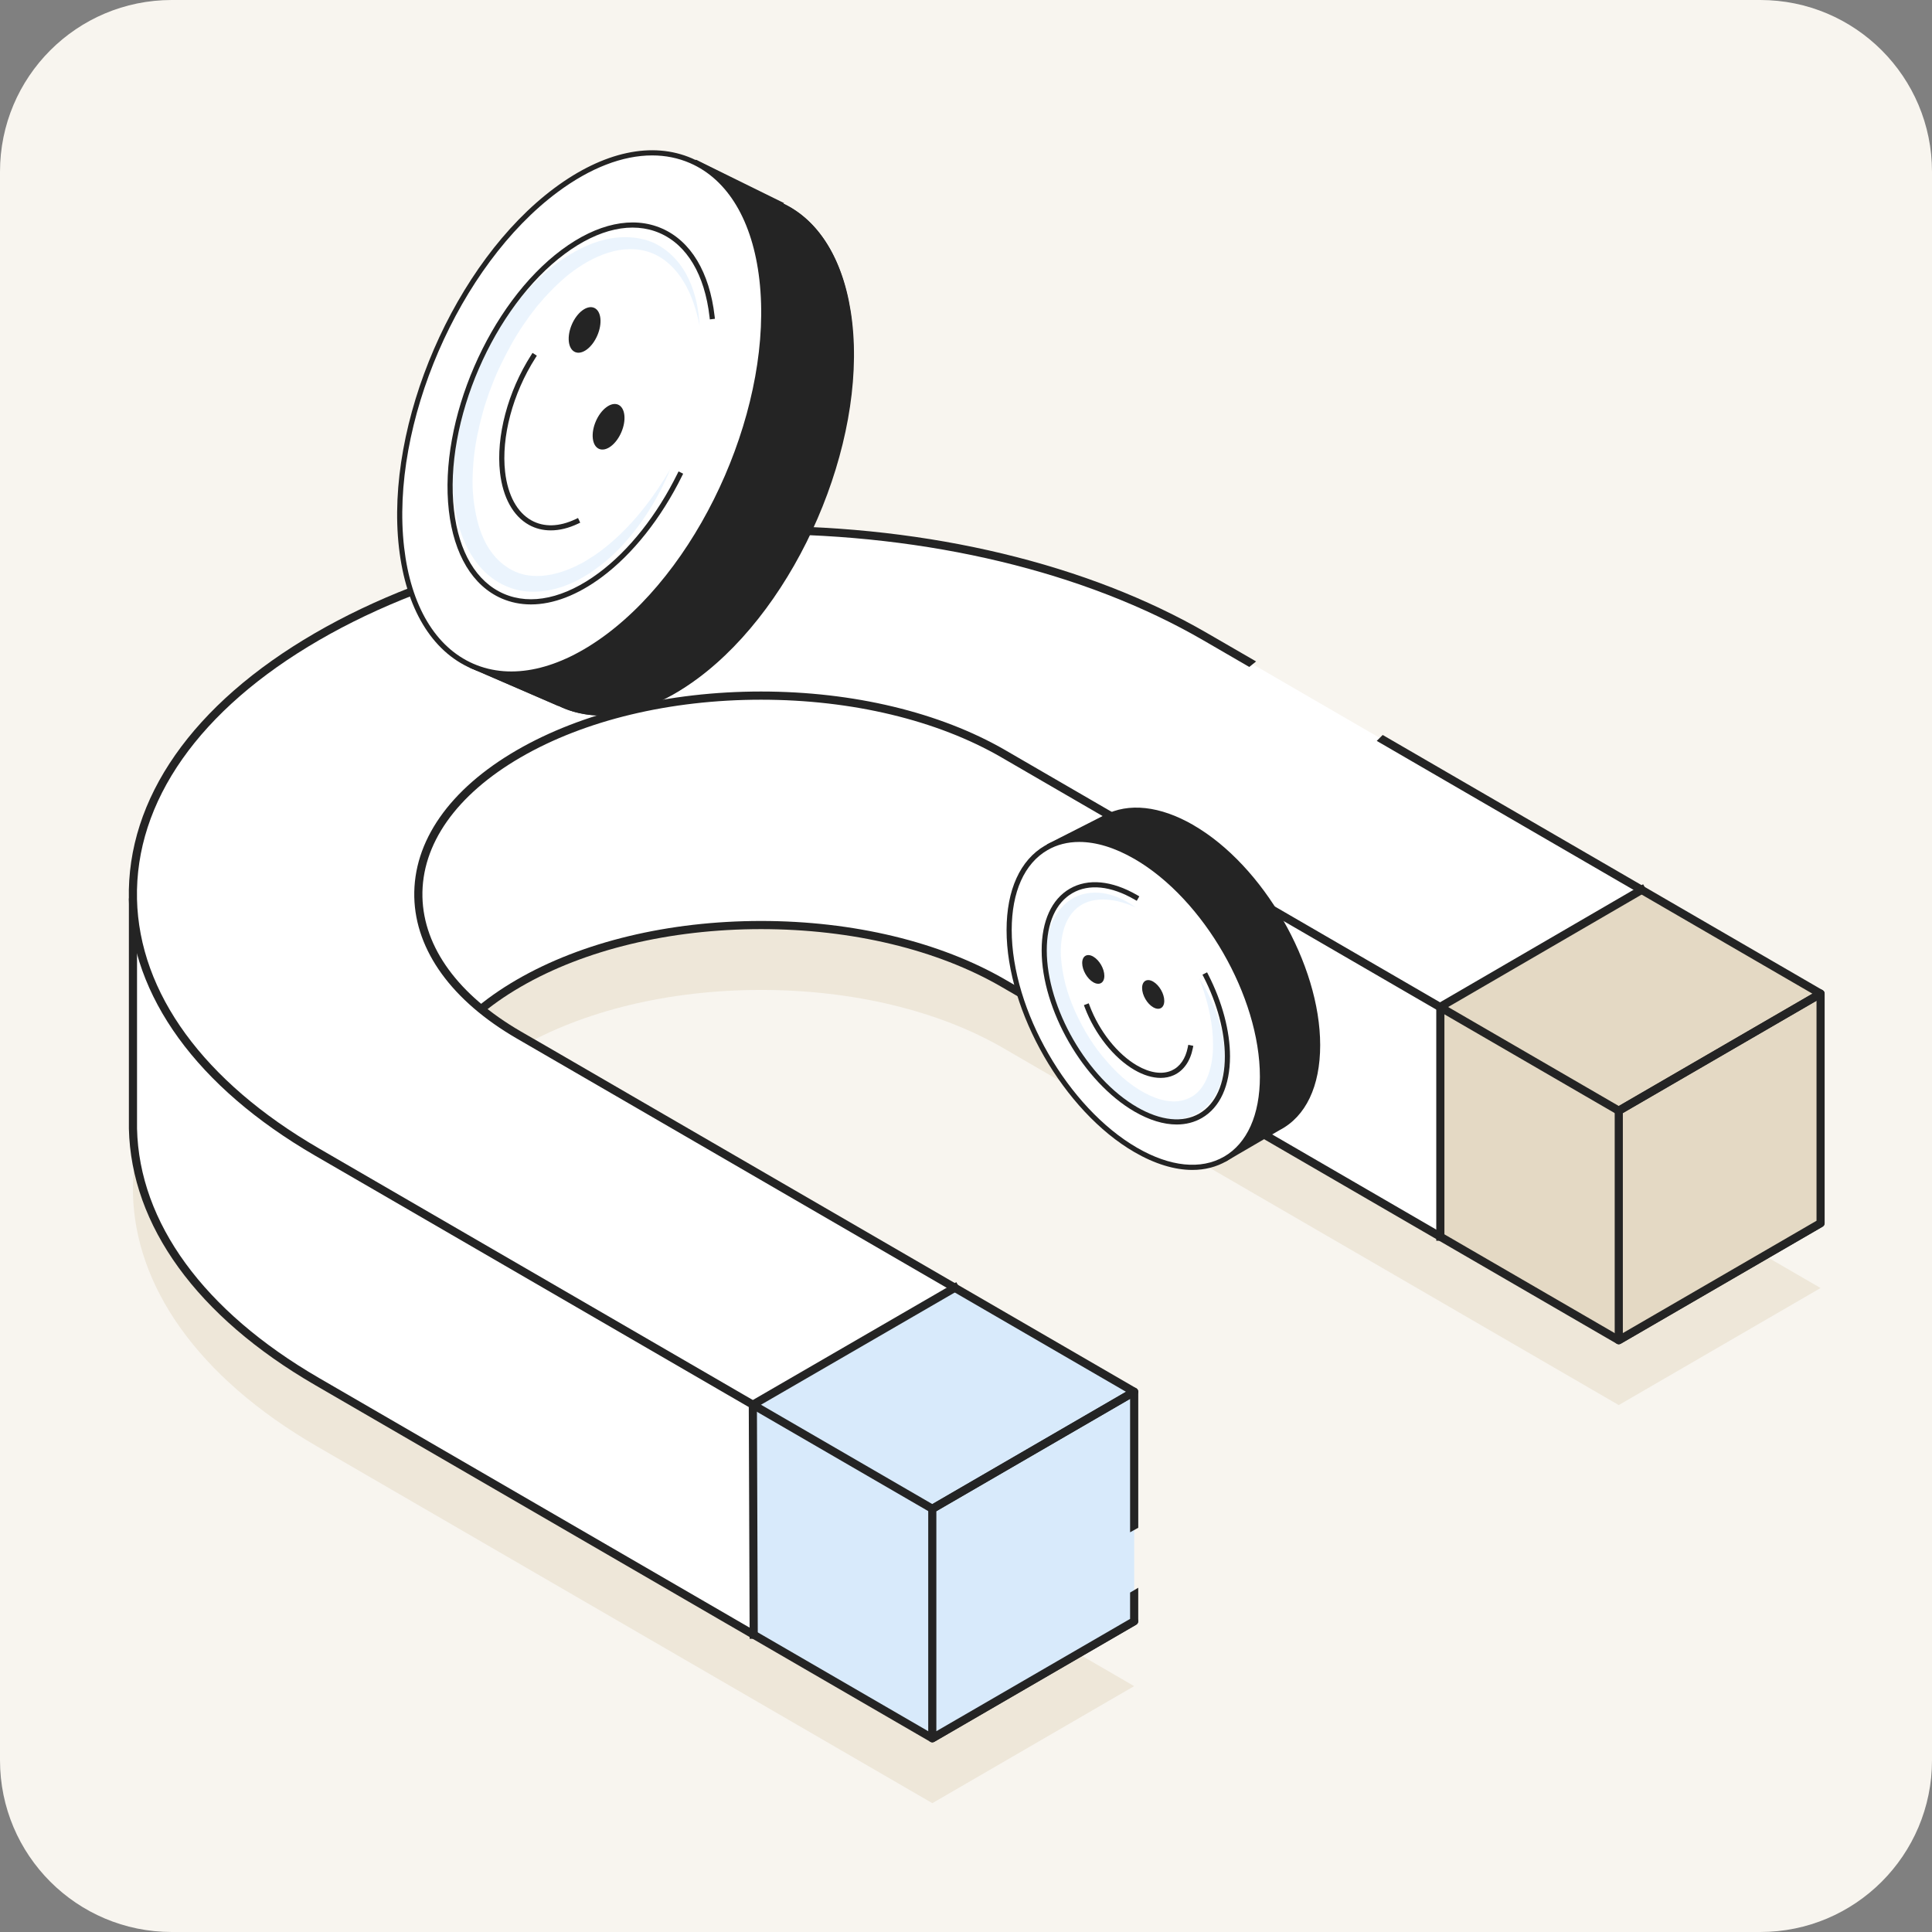
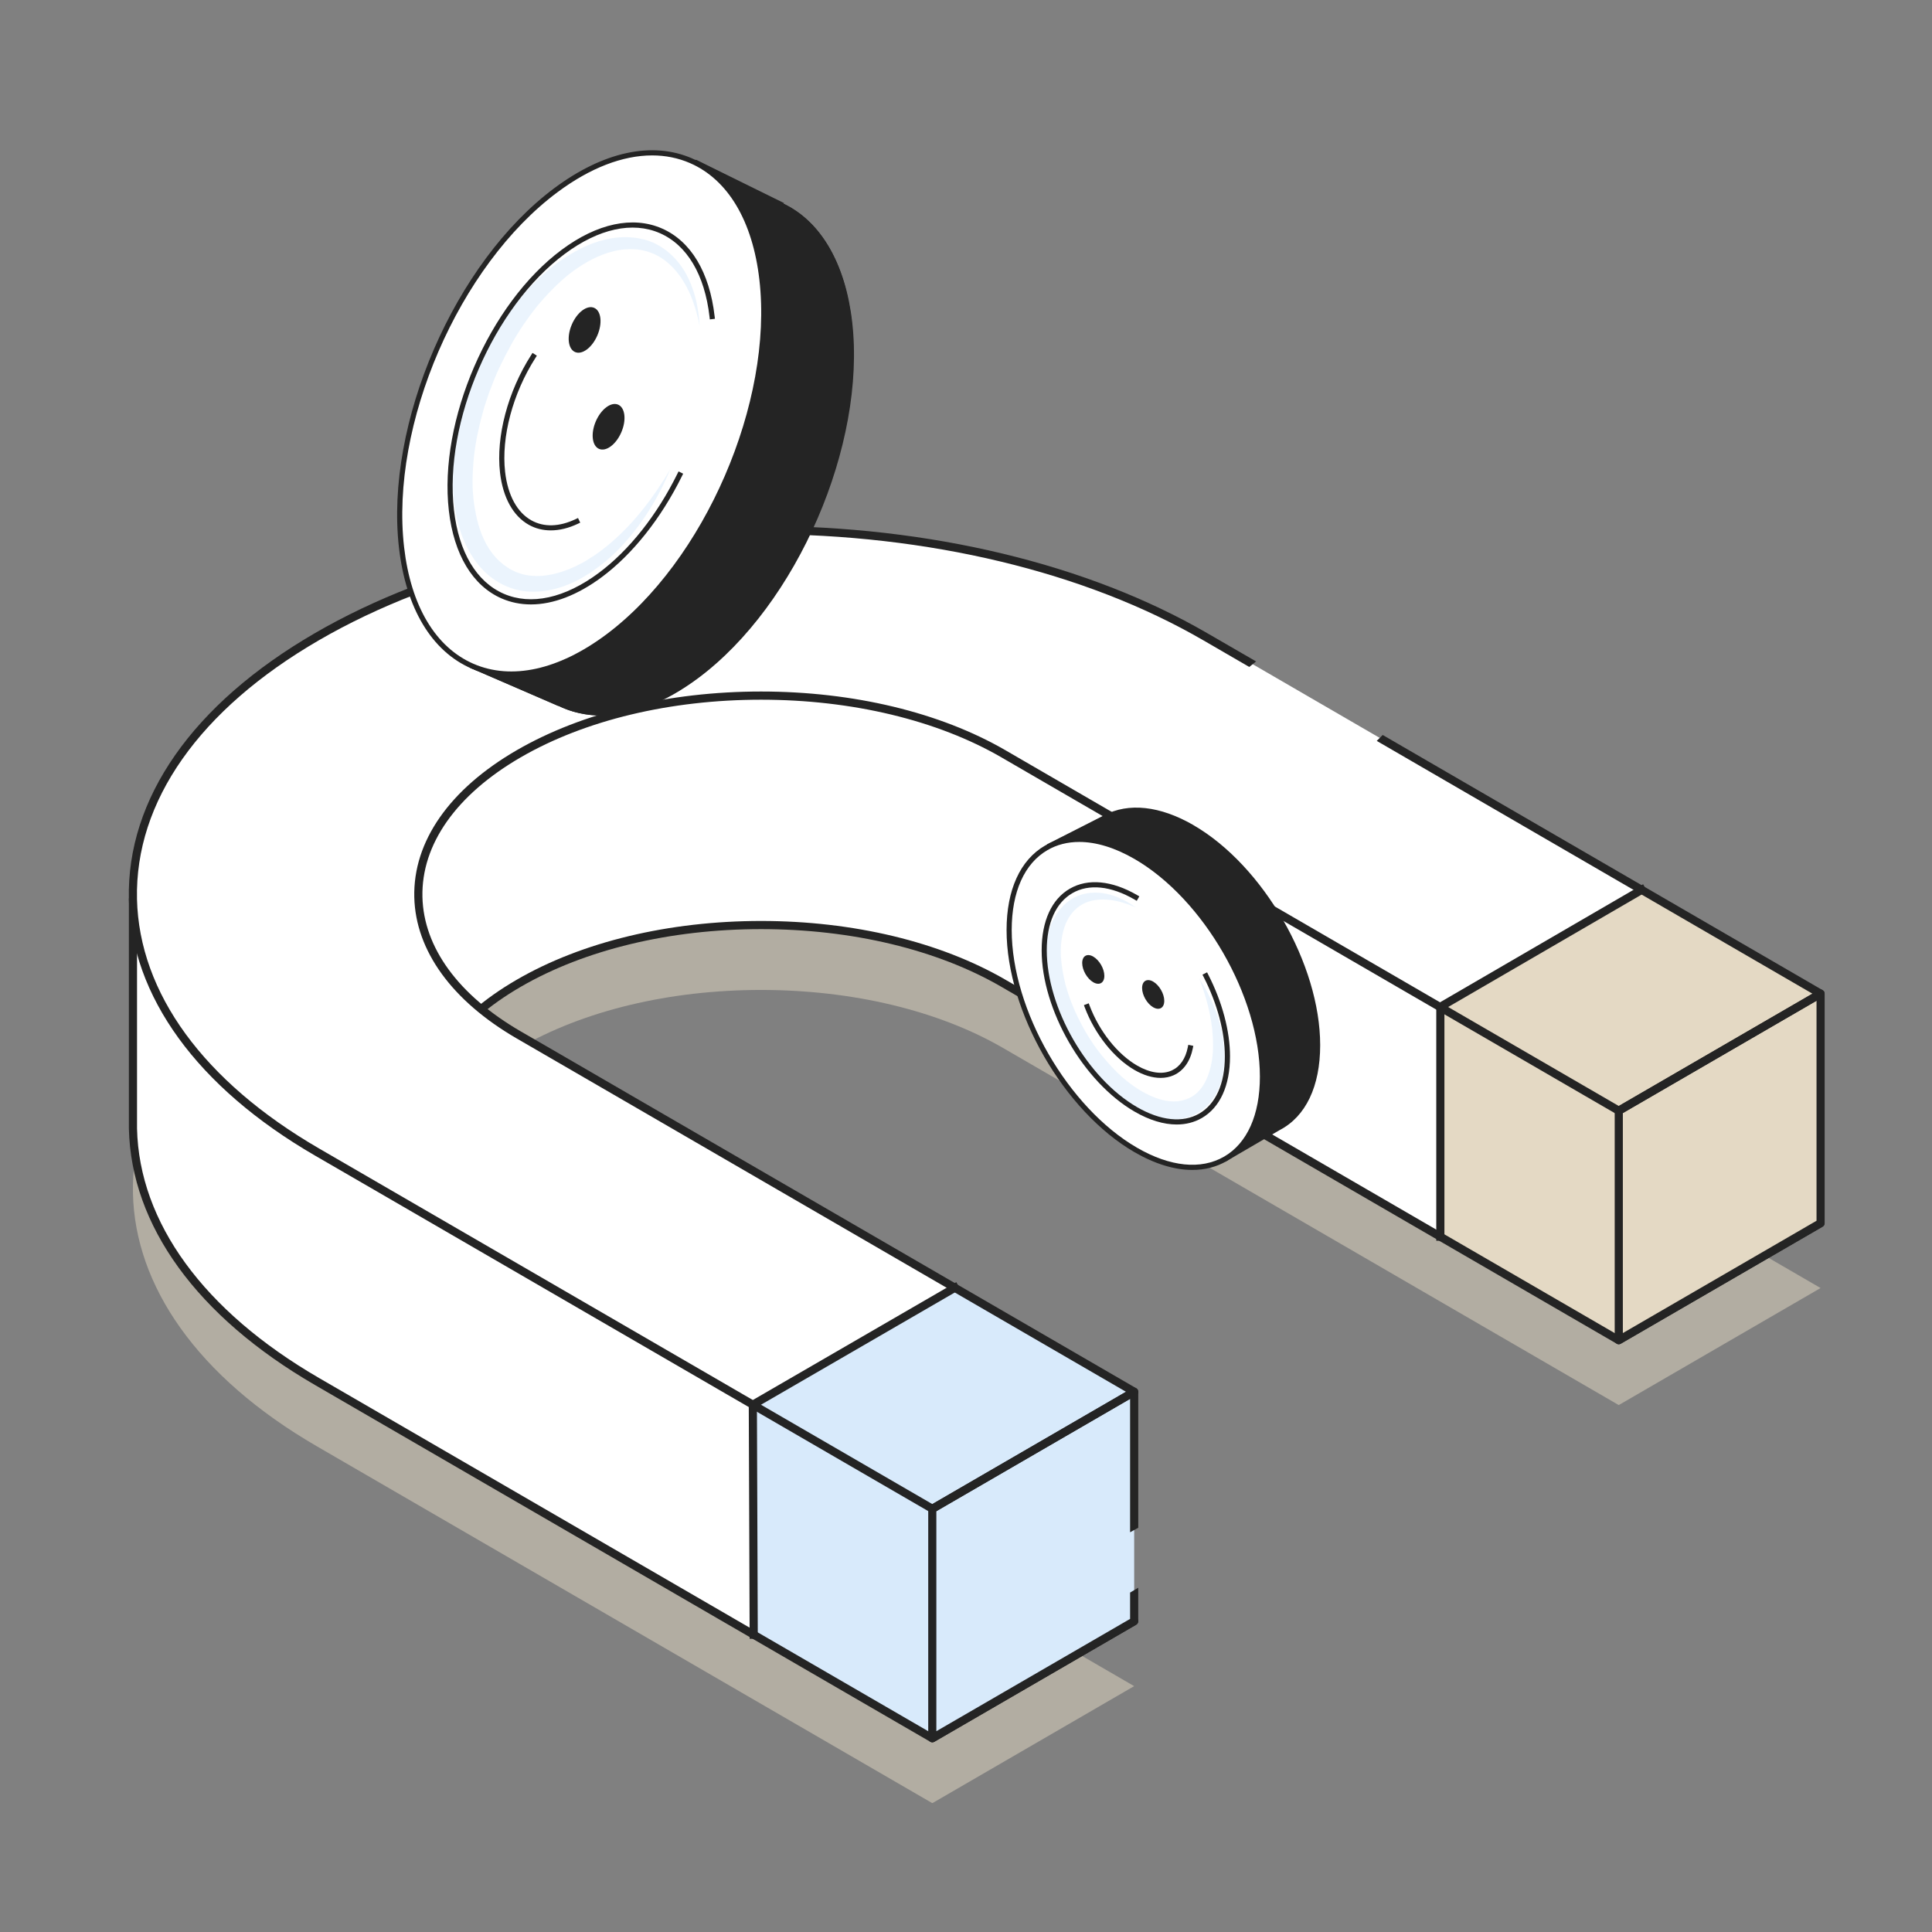
<svg xmlns="http://www.w3.org/2000/svg" width="180" height="180" viewBox="0 0 180 180" fill="none">
  <rect x="0" y="0" width="180" height="180" fill="#808080" stroke="none" />
-   <path d="M0 16C0 7.163 7.163 0 16 0H164C172.837 0 180 7.163 180 16V164C180 172.837 172.837 180 164 180H16C7.163 180 0 172.837 0 164V16Z" fill="#F8F5EF" />
  <g clip-path="url(#clip0_7051_61841)">
    <g style="mix-blend-mode:multiply" opacity="0.5">
      <path d="M70.907 76.806C55.93 76.806 40.951 80.12 29.523 86.748C17.9 93.491 12.187 102.364 12.387 111.198C12.58 119.735 18.293 128.238 29.523 134.749C29.682 134.841 86.703 167.906 86.863 167.998L105.667 157.093C85.414 145.35 48.626 124.014 48.329 123.842C42.41 120.41 39.091 115.847 38.981 110.995C38.867 105.956 42.186 101.217 48.329 97.655C54.359 94.157 62.378 92.231 70.907 92.231C79.437 92.231 87.454 94.157 93.484 97.655C93.779 97.827 130.566 119.163 150.816 130.908L169.619 120.003C169.463 119.911 112.45 86.838 112.291 86.746C100.864 80.118 85.886 76.806 70.907 76.806Z" fill="#E4D9C4" />
    </g>
    <path d="M70.222 152.301C79.551 157.71 86.808 161.918 86.865 161.951L105.669 151.046C95.743 145.29 81.849 137.233 70.222 130.489V152.301Z" fill="#D8EAFB" />
    <path d="M74.339 59.6C59.359 59.6 42.994 61.733 31.567 68.361C26.259 71.44 21.761 77.538 18.456 84.095L12.389 83.772V105.148C12.582 113.686 18.295 122.188 29.525 128.7C29.627 128.759 53.327 142.502 70.222 152.301V130.489C58.124 123.474 48.483 117.883 48.331 117.795C42.412 114.362 39.093 109.799 38.983 104.948C38.869 99.908 42.188 95.169 48.331 91.608C54.361 88.112 62.38 86.184 70.909 86.184C79.439 86.184 87.456 88.112 93.486 91.608C93.712 91.739 115.074 104.128 134.194 115.219V93.405C122.478 86.607 112.359 80.74 112.291 80.701C100.864 74.073 89.316 59.602 74.337 59.602L74.339 59.6Z" fill="white" />
    <path d="M134.194 115.217C140.196 118.699 145.978 122.054 150.816 124.861L169.619 113.956C169.528 113.9 150.342 102.77 134.192 93.405V115.219L134.194 115.217Z" fill="#E4D9C4" />
    <path d="M112.481 80.37C108.952 78.323 105.447 75.553 101.737 72.619C93.407 66.032 84.792 59.22 74.337 59.22C61.669 59.22 43.933 60.749 31.375 68.032C25.329 71.538 20.904 78.44 18.228 83.7L12.407 83.391C12.301 83.379 12.201 83.424 12.126 83.496C12.051 83.567 12.008 83.667 12.008 83.772V105.156C12.214 114.191 18.366 122.669 29.334 129.031L34.855 132.233C48.992 140.429 86.546 162.204 86.676 162.28C86.733 162.314 86.798 162.331 86.863 162.331C86.929 162.331 86.996 162.312 87.053 162.278L105.856 151.373C105.974 151.307 106.045 151.18 106.045 151.044C106.045 150.907 105.972 150.782 105.856 150.714L58.922 123.497C52.729 119.905 48.618 117.521 48.52 117.464C42.722 114.099 39.467 109.65 39.361 104.938C39.252 100.043 42.504 95.425 48.52 91.937C54.493 88.474 62.445 86.564 70.907 86.564C79.37 86.564 87.319 88.472 93.293 91.937L150.625 125.192C150.741 125.259 150.887 125.259 151.003 125.192L169.807 114.287C169.923 114.219 169.996 114.095 169.996 113.96C169.996 113.825 169.925 113.698 169.809 113.628C169.674 113.549 113.018 80.687 112.479 80.372L112.481 80.37ZM150.816 124.421L93.673 91.277C87.586 87.748 79.5 85.804 70.907 85.804C62.315 85.804 54.227 87.748 48.139 91.281C41.871 94.914 38.484 99.771 38.6 104.958C38.714 109.948 42.101 114.624 48.139 118.126C48.237 118.183 52.35 120.567 58.541 124.159L104.906 151.048L86.859 161.513C83.978 159.843 48.801 139.445 35.23 131.576L29.708 128.375C18.983 122.15 12.965 113.898 12.767 105.148V84.172L18.435 84.473C18.588 84.487 18.726 84.399 18.794 84.264C21.411 79.069 25.787 72.153 31.756 68.69C44.167 61.492 61.763 59.981 74.339 59.981C84.531 59.981 93.04 66.711 101.269 73.216C105.001 76.168 108.526 78.955 112.102 81.03C112.595 81.314 162.94 110.519 168.862 113.956L150.816 124.421Z" fill="#242424" />
    <path d="M86.863 161.951L105.669 151.046V129.667L86.863 140.572V161.951Z" fill="#D8EAFB" />
    <path d="M70.907 49.38C55.928 49.38 40.951 52.694 29.523 59.322C17.9 66.063 12.187 74.936 12.387 83.772C12.58 92.309 18.293 100.81 29.523 107.323C29.625 107.383 53.25 121.082 70.14 130.875L88.956 119.974C69.853 108.898 48.554 96.545 48.331 96.416C42.412 92.984 39.093 88.421 38.983 83.569C38.869 78.53 42.188 73.791 48.331 70.229C54.361 66.731 62.38 64.805 70.909 64.805C79.439 64.805 87.456 66.731 93.486 70.229C93.71 70.358 115.027 82.723 134.133 93.806L134.194 93.769L152.949 82.905C136.059 73.108 112.395 59.382 112.293 59.32C100.864 52.694 85.886 49.38 70.907 49.38Z" fill="white" />
    <path d="M70.203 130.84L70.14 130.875C79.508 136.309 86.806 140.539 86.863 140.57L105.667 129.665C100.805 126.846 94.99 123.472 88.956 119.974L70.201 130.84H70.203Z" fill="#D8EAFB" />
    <path d="M134.131 93.806C140.156 97.3 145.96 100.667 150.816 103.482L169.619 92.577C169.564 92.544 162.293 88.327 152.947 82.905L134.131 93.806Z" fill="#E4D9C4" />
    <path d="M150.816 124.861L169.619 113.956V92.577L150.816 103.482V124.861Z" fill="#E4D9C4" />
    <path d="M169.815 92.252C169.727 92.201 145.74 78.284 128.823 68.475L128.268 69.027C143.689 77.974 165.119 90.41 168.862 92.579L150.818 103.042C130.529 91.273 93.964 70.072 93.675 69.898C87.586 66.371 79.504 64.427 70.907 64.427C62.31 64.427 54.229 66.371 48.139 69.898C41.869 73.533 38.482 78.395 38.598 83.582C38.714 88.566 42.101 93.246 48.139 96.75C48.233 96.801 52.35 99.189 58.541 102.779L104.906 129.669L86.863 140.132C83.981 138.464 48.805 118.067 35.232 110.194L29.714 106.994C18.983 100.769 12.967 92.52 12.763 83.761C12.562 74.67 18.578 66.108 29.716 59.649C40.711 53.273 55.344 49.763 70.909 49.763C86.475 49.763 101.102 53.275 112.102 59.651C112.188 59.703 113.785 60.631 116.392 62.139L117.027 61.624C114.268 60.028 112.57 59.04 112.477 58.991C101.37 52.547 86.605 49 70.909 49C55.214 49 40.442 52.547 29.334 58.991C17.949 65.595 11.796 74.402 12.006 83.784C12.216 92.818 18.37 101.292 29.334 107.655L34.859 110.854C48.994 119.052 86.548 140.828 86.678 140.901C86.735 140.936 86.8 140.952 86.865 140.952C86.93 140.952 86.996 140.938 87.053 140.901L105.854 129.996C105.976 129.931 106.049 129.8 106.049 129.669C106.049 129.532 105.976 129.401 105.854 129.336L58.918 102.12C52.727 98.528 48.617 96.14 48.516 96.091C42.715 92.724 39.465 88.278 39.357 83.561C39.249 78.671 42.5 74.048 48.516 70.558C54.489 67.097 62.441 65.19 70.907 65.19C79.374 65.19 87.317 67.097 93.293 70.558C93.59 70.732 130.376 92.072 150.623 103.811C150.745 103.885 150.889 103.885 151.005 103.811L169.807 92.906C169.923 92.841 169.994 92.718 169.994 92.579C170.002 92.442 169.929 92.317 169.813 92.252H169.815Z" fill="#242424" />
    <path d="M169.809 92.248C169.693 92.18 169.546 92.18 169.43 92.248L150.627 103.155C150.509 103.22 150.438 103.347 150.438 103.484V124.863C150.438 124.998 150.511 125.124 150.627 125.192C150.686 125.224 150.751 125.243 150.816 125.243C150.881 125.243 150.948 125.224 151.005 125.192L169.809 114.287C169.927 114.219 169.998 114.093 169.998 113.958V92.579C169.998 92.444 169.927 92.317 169.809 92.25V92.248ZM169.241 113.735L151.197 124.2V103.705L169.241 93.239V113.737V113.735Z" fill="#242424" />
    <path d="M106.049 142.338V129.669C106.049 129.532 105.976 129.401 105.854 129.336C105.738 129.27 105.594 129.27 105.478 129.336L86.676 140.241C86.554 140.312 86.481 140.437 86.481 140.574V161.951C86.481 162.088 86.554 162.212 86.676 162.278C86.733 162.314 86.798 162.329 86.863 162.329C86.929 162.329 86.994 162.314 87.051 162.278L105.852 151.373C105.974 151.307 106.047 151.185 106.047 151.046V147.926L105.288 148.376V150.829L87.238 161.292V140.795L105.288 130.331V142.759L106.047 142.338H106.049Z" fill="#242424" />
    <path d="M70.14 130.875L70.203 130.84L88.956 119.974L70.14 130.875Z" fill="#E4D9C4" />
    <path d="M134.131 93.806L152.947 82.905L134.194 93.769L134.131 93.806Z" fill="#E4D9C4" />
    <path d="M134.003 93.477C133.887 93.544 133.814 93.669 133.814 93.806V115.599H134.573V94.024L153.466 83.044L153.085 82.383L134.003 93.475V93.477Z" fill="#242424" />
    <path d="M89.096 119.455L69.951 130.546C69.833 130.614 69.761 130.74 69.761 130.877L69.843 152.683H70.602L70.521 131.096L89.475 120.117L89.096 119.457V119.455Z" fill="#242424" />
  </g>
  <g clip-path="url(#clip1_7051_61841)">
    <path d="M111.084 76.939C107.908 75.102 105.027 74.888 102.906 76.023V75.975L97.595 78.721L99.921 79.708C99.51 80.86 99.284 82.217 99.284 83.768C99.284 91.311 104.566 100.485 111.084 104.256C112.231 104.92 113.34 105.368 114.389 105.621L114.15 108.149L119.218 105.211L119.201 105.205C121.469 104.027 122.886 101.33 122.886 97.427C122.886 89.884 117.601 80.71 111.084 76.939Z" fill="#242424" />
    <path d="M111.195 76.875C108.088 75.078 105.13 74.753 102.868 75.962L97.609 78.633C97.527 78.676 97.474 78.762 97.479 78.856C97.482 78.95 97.539 79.032 97.625 79.069L99.723 79.96C99.344 81.108 99.15 82.414 99.15 83.847C99.15 91.383 104.446 100.577 110.955 104.344C112.011 104.955 113.064 105.4 114.089 105.671L113.87 107.969C113.863 108.058 113.905 108.146 113.98 108.194C114.02 108.219 114.064 108.232 114.108 108.232C114.15 108.232 114.193 108.221 114.229 108.2L119.222 105.289C121.657 104.024 122.998 101.213 122.998 97.375C122.998 89.841 117.703 80.645 111.193 76.878L111.195 76.875ZM118.993 104.867L114.391 107.549L114.585 105.51C114.596 105.391 114.518 105.282 114.402 105.255C113.358 105.002 112.279 104.556 111.193 103.929C104.815 100.238 99.626 91.23 99.626 83.847C99.626 82.379 99.834 81.054 100.244 79.907C100.286 79.788 100.228 79.656 100.112 79.606L98.282 78.829L103.087 76.388C105.201 75.259 107.994 75.579 110.954 77.292C117.332 80.983 122.519 89.992 122.519 97.373C122.519 101.026 121.269 103.684 118.99 104.869L118.993 104.867Z" fill="#242424" />
    <path d="M105.818 79.823C99.301 76.051 94.018 79.109 94.018 86.652C94.018 94.195 99.301 103.369 105.818 107.14C112.336 110.912 117.619 107.855 117.619 100.311C117.619 92.768 112.334 83.594 105.818 79.823Z" fill="white" />
    <path d="M105.939 79.614C102.71 77.745 99.661 77.451 97.355 78.786C95.05 80.12 93.78 82.914 93.78 86.652C93.78 94.26 99.128 103.544 105.701 107.347C107.597 108.445 109.432 109 111.09 109C112.255 109 113.332 108.726 114.283 108.176C116.589 106.841 117.86 104.048 117.86 100.31C117.86 92.701 112.512 83.418 105.939 79.613V79.614ZM114.043 107.761C111.893 109.006 109.014 108.712 105.939 106.932C99.498 103.205 94.258 94.106 94.258 86.652C94.258 83.093 95.443 80.446 97.595 79.201C98.471 78.693 99.469 78.442 100.55 78.442C102.124 78.442 103.878 78.975 105.701 80.03C112.142 83.758 117.382 92.856 117.382 100.311C117.382 103.871 116.197 106.517 114.045 107.762L114.043 107.761Z" fill="#242424" />
    <g style="mix-blend-mode:multiply" opacity="0.5">
      <path d="M111.731 91.157C112.414 92.962 112.91 94.827 112.999 96.688C113.044 97.612 113.004 98.541 112.791 99.401C112.583 100.257 112.239 101.061 111.698 101.641C111.163 102.227 110.444 102.529 109.678 102.602C108.905 102.67 108.08 102.48 107.301 102.136C105.725 101.458 104.301 100.268 103.13 98.892C101.916 97.54 100.951 95.95 100.194 94.289C99.815 93.455 99.507 92.595 99.266 91.717C99.053 90.835 98.89 89.943 98.839 89.047C98.806 88.155 98.893 87.266 99.153 86.448C99.41 85.632 99.885 84.9 100.577 84.418C101.27 83.935 102.176 83.757 103.089 83.816C104.008 83.873 104.928 84.161 105.817 84.539C105.033 83.978 104.151 83.515 103.165 83.291C102.189 83.063 101.081 83.117 100.104 83.607C99.136 84.116 98.412 85.018 97.987 85.992C97.552 86.973 97.397 88.025 97.349 89.054C97.319 90.085 97.433 91.108 97.638 92.105C97.86 93.096 98.157 94.068 98.533 95.006C98.925 95.937 99.374 96.845 99.91 97.7C100.161 98.138 100.466 98.544 100.745 98.964C101.058 99.362 101.346 99.778 101.692 100.154C102.354 100.924 103.108 101.622 103.92 102.254C104.73 102.888 105.634 103.431 106.629 103.817C107.621 104.196 108.732 104.423 109.875 104.269C111.011 104.131 112.139 103.523 112.829 102.613C113.532 101.713 113.889 100.655 114.021 99.624C114.156 98.589 114.091 97.569 113.928 96.583C113.561 94.615 112.791 92.778 111.731 91.158V91.157Z" fill="#D8EAFB" />
    </g>
    <path d="M112.457 90.591L112.031 90.808L112.141 91.022C113.415 93.511 114.116 96.139 114.116 98.42C114.116 100.965 113.271 102.857 111.734 103.746C110.197 104.635 108.14 104.423 105.941 103.151C101.3 100.466 97.525 93.91 97.525 88.54C97.525 85.995 98.373 84.103 99.909 83.213C101.446 82.323 103.503 82.533 105.703 83.808L105.909 83.927L106.148 83.512L105.942 83.392C103.589 82.031 101.362 81.819 99.671 82.797C97.979 83.776 97.049 85.815 97.049 88.54C97.049 94.065 100.932 100.805 105.704 103.566C107.083 104.365 108.418 104.767 109.629 104.767C110.484 104.767 111.276 104.565 111.976 104.161C113.667 103.183 114.597 101.143 114.597 98.42C114.597 96.064 113.877 93.358 112.569 90.802L112.46 90.589L112.457 90.591Z" fill="#242424" />
    <path d="M110.662 97.58C110.452 98.64 109.935 99.384 109.168 99.734C108.289 100.133 107.142 99.969 105.939 99.273C104.112 98.215 102.418 96.08 101.518 93.7L101.434 93.476L100.986 93.646L101.07 93.871C102.008 96.349 103.781 98.578 105.699 99.688C106.545 100.178 107.377 100.426 108.132 100.426C108.573 100.426 108.989 100.342 109.365 100.17C110.267 99.761 110.893 98.873 111.13 97.674L111.177 97.439L110.708 97.346L110.662 97.582V97.58Z" fill="#242424" />
    <path d="M101.857 89.124C101.288 88.795 100.826 89.062 100.826 89.722C100.826 90.382 101.288 91.184 101.857 91.515C102.427 91.844 102.889 91.577 102.889 90.917C102.889 90.256 102.427 89.455 101.857 89.124Z" fill="#242424" />
    <path d="M107.439 91.454C106.869 91.125 106.407 91.392 106.407 92.052C106.407 92.713 106.869 93.514 107.439 93.845C108.01 94.174 108.472 93.907 108.472 93.247C108.472 92.587 108.01 91.785 107.439 91.454Z" fill="#242424" />
    <path d="M72.996 18.97L73.053 18.923L64.827 14.873L65.738 18.65C63.946 19.194 62.07 20.154 60.164 21.572C50.892 28.465 44.444 43.371 45.763 54.867C45.995 56.892 46.456 58.669 47.104 60.196L43.778 62.209L52.022 65.785L52.015 65.758C55.534 67.484 60.144 66.768 64.941 63.201C74.213 56.309 80.661 41.402 79.342 29.906C78.7 24.303 76.329 20.552 72.996 18.968V18.97Z" fill="#242424" />
    <path d="M72.979 18.982L64.89 14.926C64.808 14.884 64.708 14.896 64.635 14.953C64.562 15.012 64.53 15.106 64.55 15.196L65.401 18.718C63.619 19.289 61.812 20.252 60.025 21.58C50.797 28.441 44.355 43.33 45.668 54.77C45.885 56.663 46.31 58.396 46.932 59.923L43.814 61.808C43.736 61.854 43.694 61.94 43.698 62.029C43.705 62.118 43.76 62.197 43.843 62.233L51.989 65.742C53.25 66.361 54.615 66.668 56.049 66.668C58.86 66.668 61.938 65.492 65.038 63.189C74.266 56.328 80.707 41.438 79.395 29.998C78.771 24.562 76.49 20.649 72.979 18.981V18.982ZM64.754 62.807C60.225 66.174 55.767 67.065 52.19 65.311L44.462 61.98L47.358 60.228C47.459 60.166 47.501 60.039 47.455 59.929C46.806 58.397 46.364 56.644 46.144 54.718C44.849 43.428 51.205 28.736 60.31 21.966C62.126 20.617 63.959 19.655 65.757 19.109C65.877 19.073 65.949 18.947 65.92 18.823L65.138 15.584L72.771 19.412C76.132 21.009 78.317 24.788 78.92 30.054C80.215 41.343 73.861 56.035 64.754 62.805V62.807Z" fill="#242424" />
    <path d="M51.811 17.705C42.538 24.598 36.091 39.504 37.409 51C38.728 62.497 47.313 66.228 56.586 59.336C65.858 52.443 72.306 37.536 70.987 26.04C69.668 14.542 61.083 10.812 51.811 17.705Z" fill="white" />
    <path d="M64.478 14.756C60.774 13.146 56.225 14.124 51.669 17.511C42.349 24.439 35.846 39.474 37.171 51.028C37.819 56.676 40.215 60.672 43.919 62.283C45.084 62.789 46.331 63.039 47.637 63.039C50.484 63.039 53.604 61.849 56.729 59.527C66.047 52.599 72.55 37.564 71.225 26.012C70.578 20.363 68.181 16.366 64.478 14.756ZM56.444 59.142C52.031 62.422 47.651 63.381 44.111 61.843C40.571 60.305 38.274 56.444 37.648 50.972C36.338 39.571 42.756 24.733 51.954 17.897C54.992 15.639 58.016 14.48 60.759 14.48C62 14.48 63.184 14.717 64.287 15.196C67.828 16.735 70.124 20.595 70.751 26.067C72.058 37.47 65.641 52.308 56.444 59.143V59.142Z" fill="#242424" />
    <g style="mix-blend-mode:multiply" opacity="0.5">
      <path d="M61.015 22.673C59.555 21.998 57.86 21.955 56.335 22.331C54.796 22.701 53.406 23.46 52.139 24.337C50.886 25.238 49.77 26.303 48.756 27.45C47.767 28.617 46.872 29.855 46.084 31.161C45.32 32.478 44.625 33.838 44.079 35.262C43.775 35.96 43.562 36.695 43.306 37.414C43.11 38.152 42.867 38.877 42.726 39.631C42.388 41.124 42.218 42.66 42.18 44.203C42.134 45.746 42.292 47.315 42.7 48.843C43.116 50.362 43.814 51.877 44.969 53.08C46.104 54.287 47.753 55.085 49.408 55.124C51.062 55.186 52.633 54.697 53.994 53.964C54.328 53.765 54.667 53.577 54.991 53.372L55.921 52.698C56.529 52.235 57.092 51.724 57.624 51.188C59.73 49.015 61.332 46.44 62.454 43.702C60.958 46.249 59.169 48.617 56.984 50.506C56.437 50.973 55.875 51.422 55.28 51.81L54.377 52.373C54.067 52.54 53.748 52.688 53.436 52.846C52.168 53.415 50.809 53.762 49.508 53.639C48.205 53.533 47.047 52.881 46.184 51.934C45.316 50.978 44.76 49.715 44.444 48.388C44.135 47.057 43.976 45.656 44.041 44.248C44.09 42.843 44.257 41.429 44.587 40.043C44.714 39.343 44.935 38.663 45.109 37.972C45.344 37.298 45.533 36.608 45.814 35.95C46.306 34.606 46.964 33.332 47.644 32.079C48.343 30.833 49.146 29.651 50.032 28.536C50.947 27.451 51.93 26.425 53.026 25.539C54.136 24.679 55.353 23.963 56.659 23.548C57.959 23.131 59.366 23.073 60.64 23.544C61.916 24.018 62.968 25.038 63.703 26.26C64.446 27.488 64.89 28.907 65.182 30.356C65.101 28.881 64.819 27.388 64.17 26.007C63.532 24.634 62.459 23.379 61.008 22.677L61.015 22.673Z" fill="#D8EAFB" />
    </g>
    <path d="M61.656 21.279C58.952 20.104 55.64 20.811 52.33 23.272C45.573 28.294 40.856 39.197 41.818 47.574C42.289 51.676 44.038 54.584 46.742 55.76C47.596 56.13 48.51 56.313 49.465 56.313C51.538 56.313 53.804 55.451 56.068 53.767C58.949 51.626 61.602 48.28 63.541 44.348L63.648 44.133L63.219 43.92L63.113 44.135C61.207 48.002 58.604 51.285 55.784 53.38C52.617 55.734 49.473 56.422 46.932 55.318C44.392 54.214 42.743 51.443 42.294 47.517C41.35 39.291 45.98 28.587 52.615 23.656C55.783 21.302 58.926 20.613 61.467 21.718C64.008 22.822 65.655 25.593 66.106 29.519L66.133 29.758L66.607 29.702L66.58 29.465C66.109 25.361 64.362 22.455 61.656 21.279Z" fill="#242424" />
    <path d="M53.639 48.363C52.106 49.092 50.679 49.133 49.511 48.482C48.18 47.741 47.31 46.141 47.061 43.974C46.688 40.724 47.772 36.649 49.889 33.34L50.017 33.138L49.614 32.879L49.486 33.081C47.312 36.479 46.199 40.673 46.585 44.028C46.852 46.352 47.807 48.081 49.278 48.901C49.892 49.243 50.583 49.414 51.314 49.414C52.12 49.414 52.977 49.208 53.842 48.797L54.058 48.694L53.853 48.261L53.637 48.365L53.639 48.363Z" fill="#242424" />
    <path d="M54.258 28.918C53.447 29.521 52.882 30.825 52.998 31.831C53.114 32.836 53.864 33.162 54.675 32.561C55.486 31.958 56.049 30.653 55.935 29.648C55.819 28.643 55.069 28.317 54.258 28.919V28.918Z" fill="#242424" />
    <path d="M56.492 37.941C55.681 38.543 55.116 39.848 55.232 40.853C55.348 41.858 56.099 42.185 56.91 41.582C57.72 40.979 58.285 39.674 58.169 38.669C58.054 37.664 57.303 37.336 56.492 37.941Z" fill="#242424" />
  </g>
  <defs>
    <clipPath id="clip0_7051_61841">
      <rect width="158" height="119" fill="white" transform="translate(12 49)" />
    </clipPath>
    <clipPath id="clip1_7051_61841">
      <rect width="86" height="95" fill="white" transform="translate(37 14)" />
    </clipPath>
  </defs>
</svg>